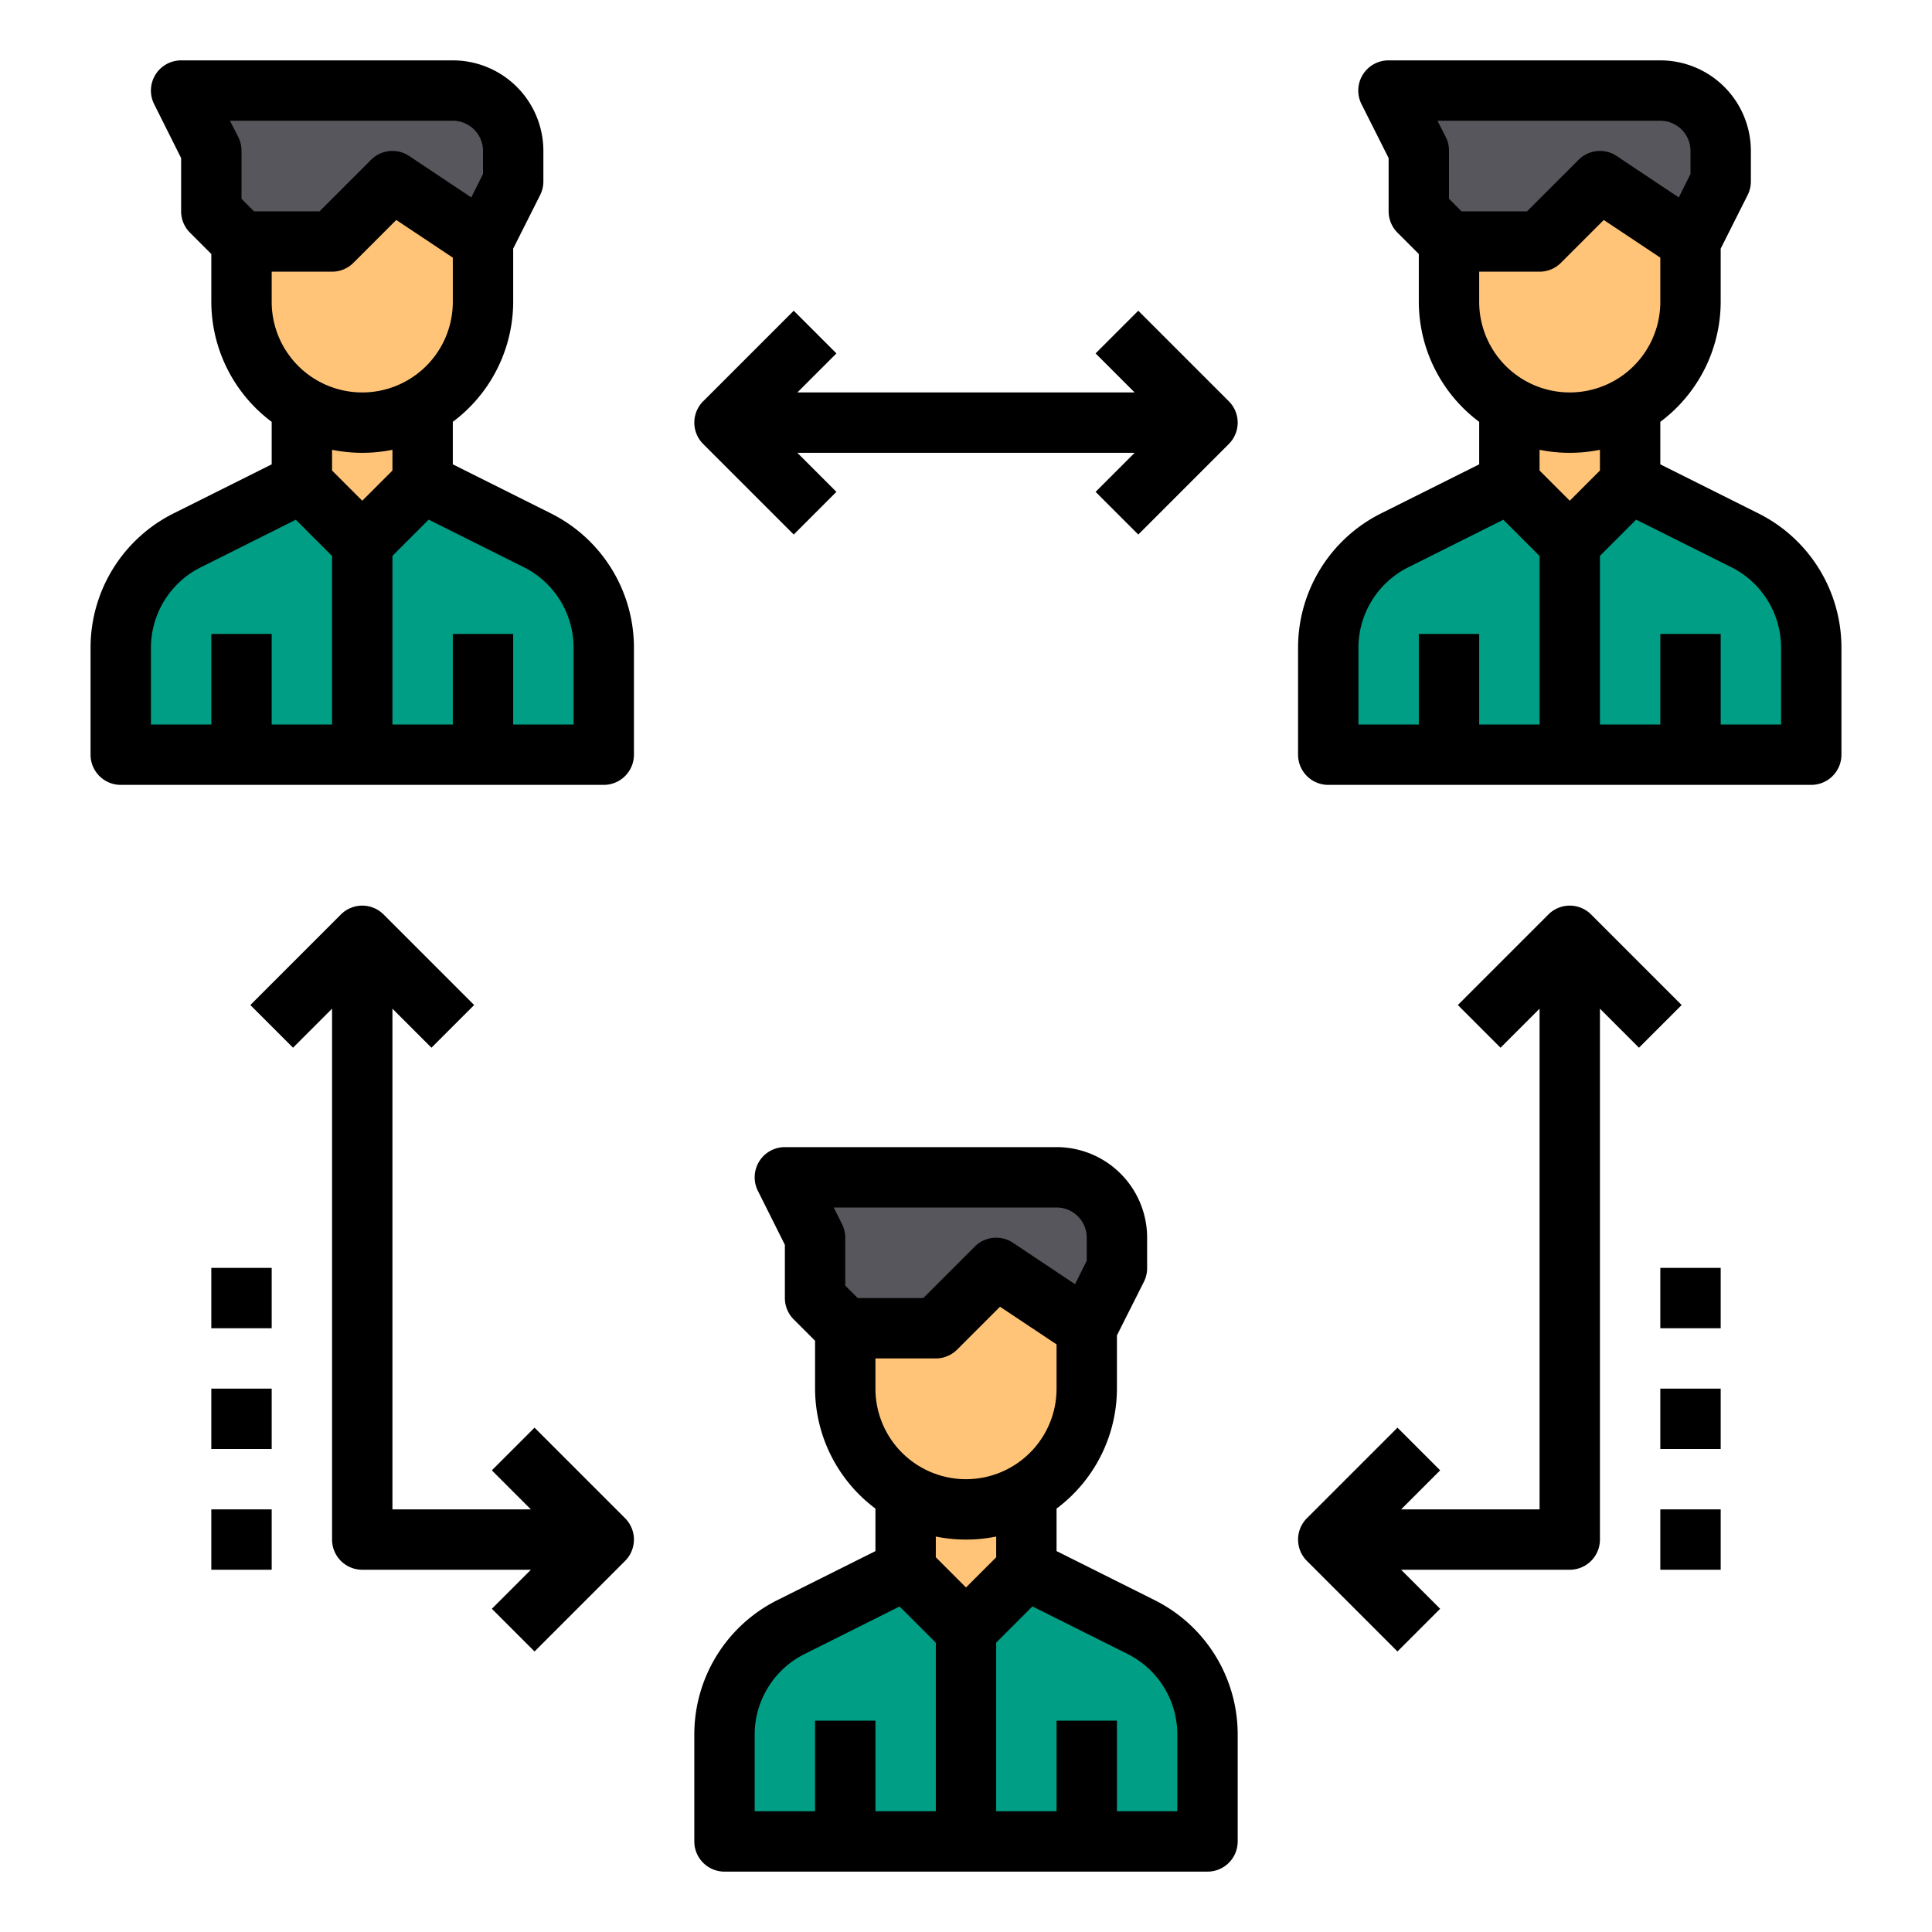
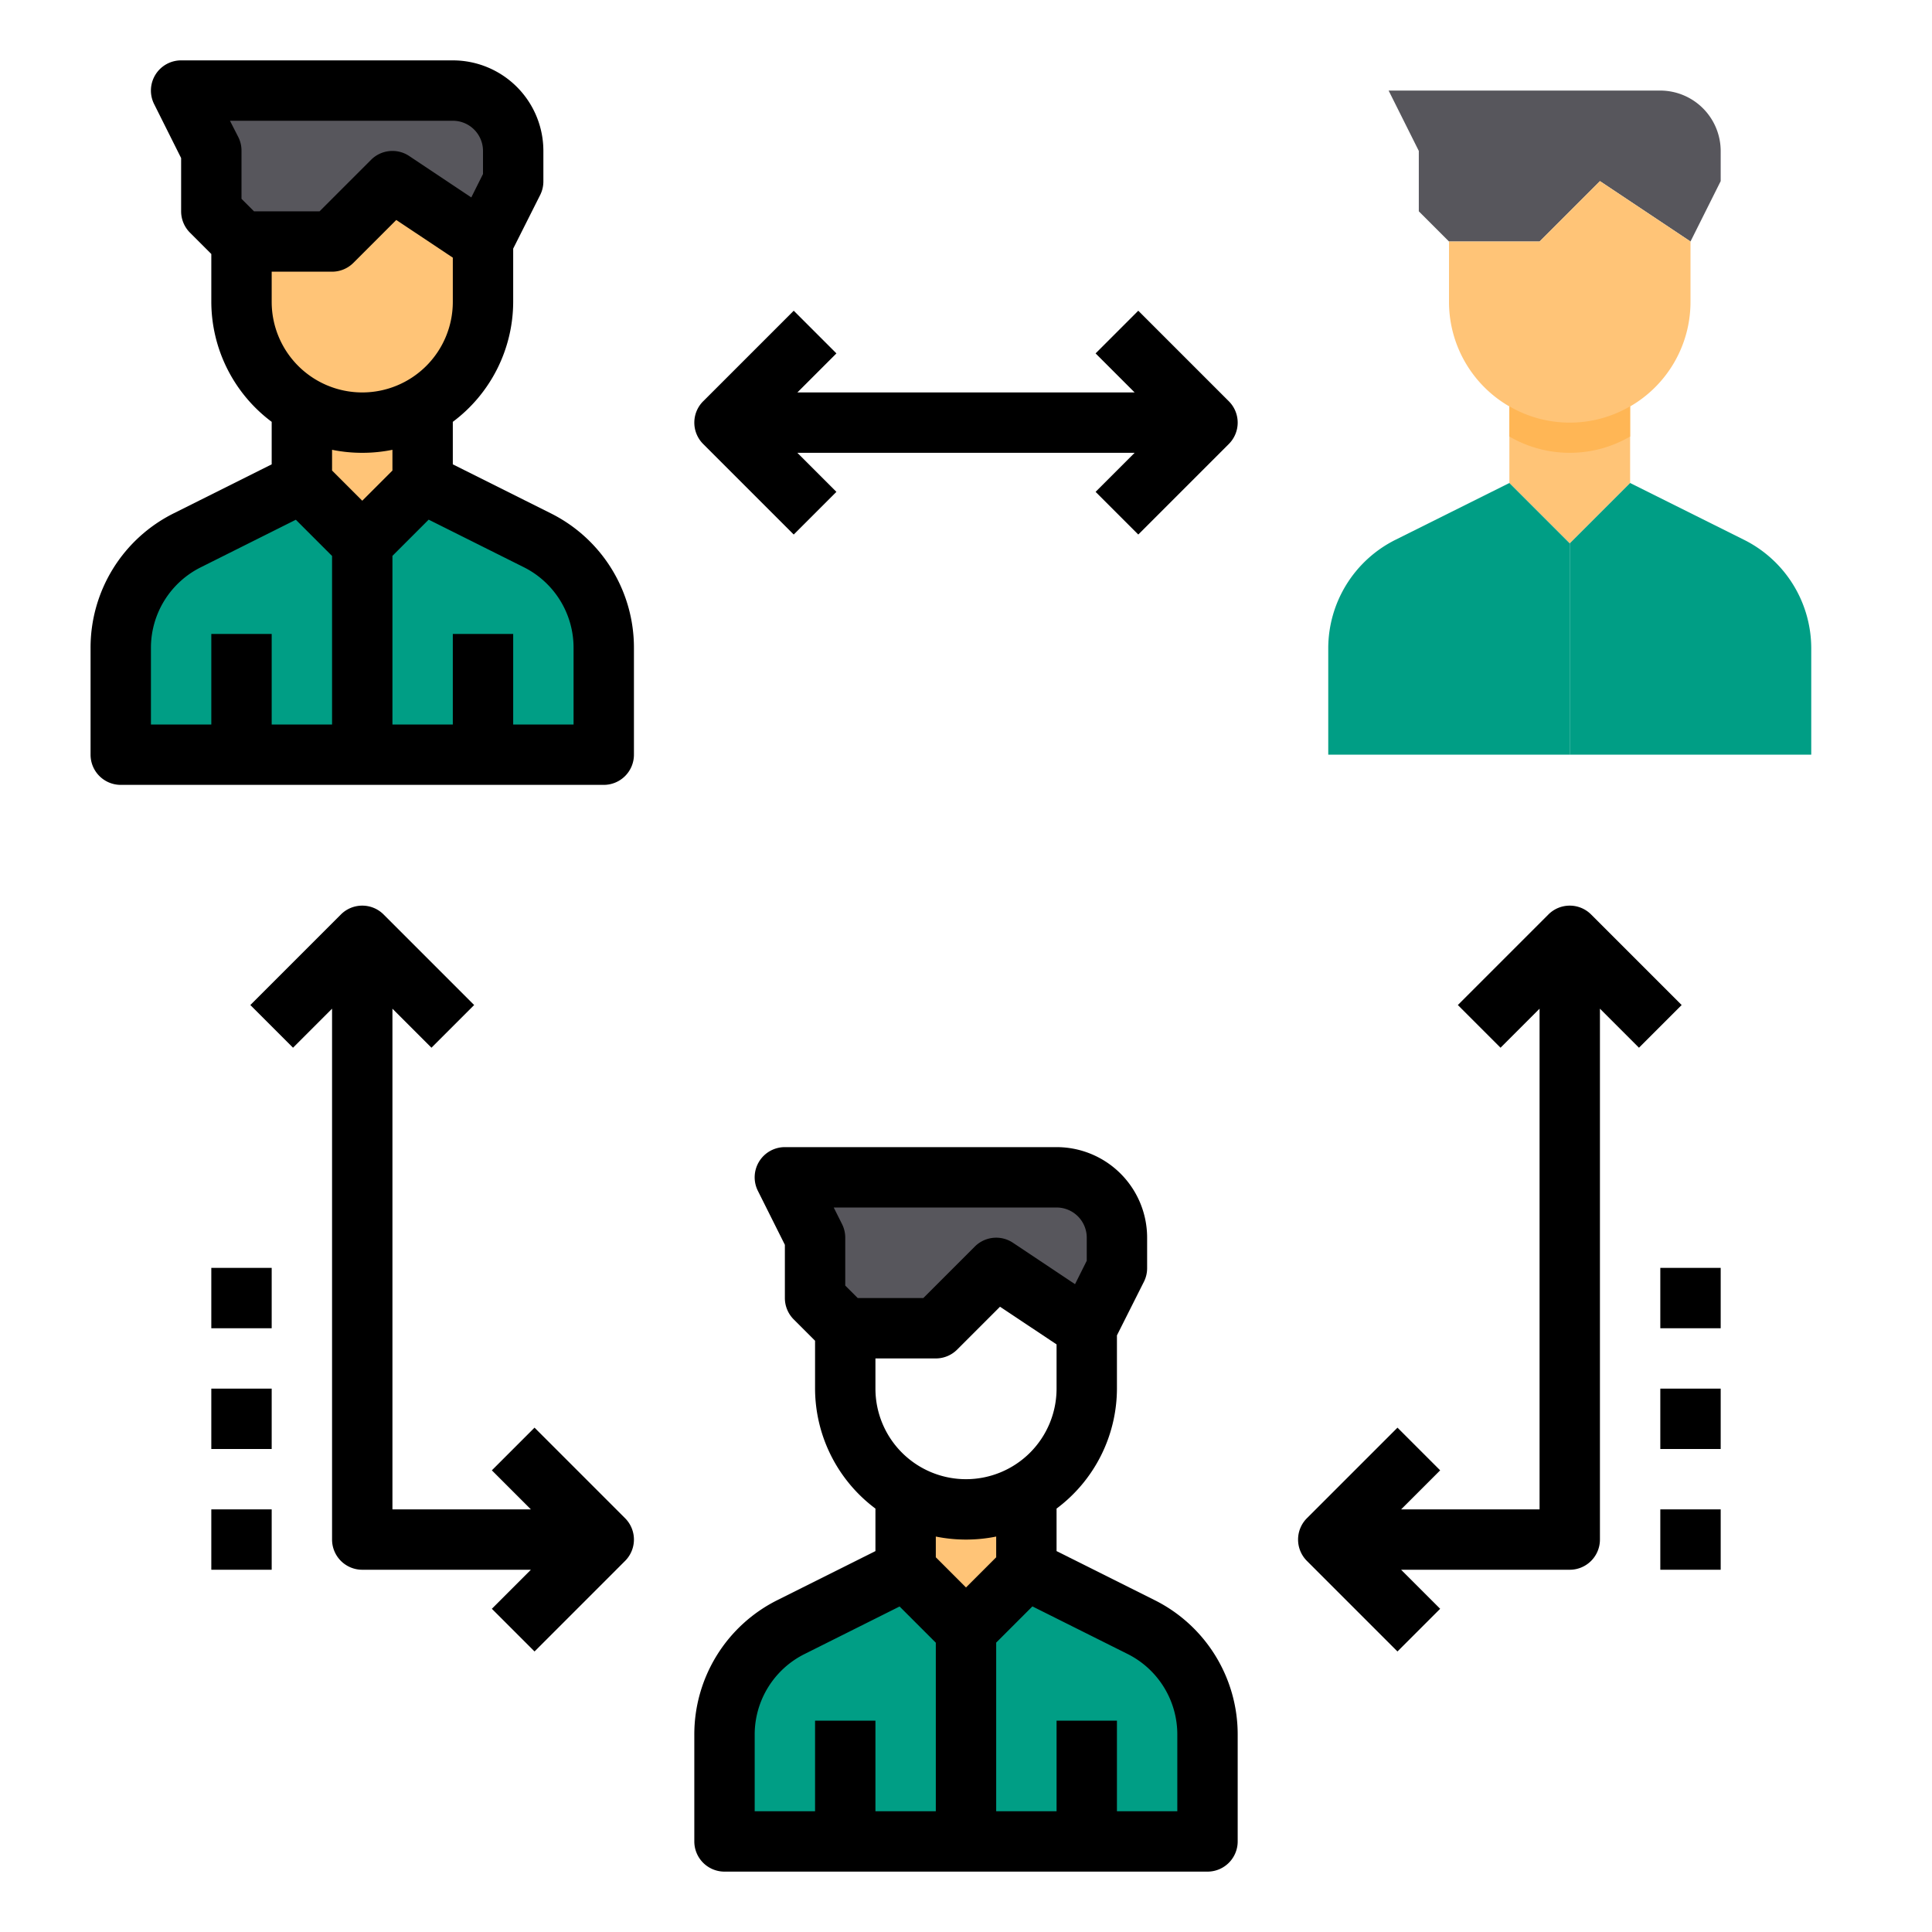
<svg xmlns="http://www.w3.org/2000/svg" version="1.1" width="512" height="512" x="0" y="0" viewBox="0 0 64 64" style="enable-background:new 0 0 512 512" xml:space="preserve" class="">
  <g>
    <g id="Rotation">
      <g fill="#ffc477">
        <path d="m30 49v.46 1.54 1l2 2 2-2v-1-1.54-.46z" fill="#ffc477" data-original="#ffc477" style="" />
        <path d="m50 13v.46 1.54 1l2 2 2-2v-1-1.54-.46z" fill="#ffc477" data-original="#ffc477" style="" />
        <path d="m10 13v.46 1.54 1l2 2 2-2v-1-1.54-.46z" fill="#ffc477" data-original="#ffc477" style="" />
      </g>
      <path d="m56 25h-4v-7l2-2 3.79 1.89a4.02 4.02 0 0 1 2.21 3.58v3.53z" fill="#009e85" data-original="#3d9ae2" style="" class="" />
      <path d="m57 5v1l-1 2-3-2-2 2h-3l-1-1v-2l-1-2h9a2.006 2.006 0 0 1 2 2z" fill="#57565c" data-original="#57565c" style="" />
      <path d="m56 8v2a4 4 0 0 1 -8 0v-2h3l2-2z" fill="#ffc477" data-original="#ffc477" style="" />
      <path d="m48 25h-4v-3.53a4.02 4.02 0 0 1 2.21-3.58l3.79-1.89 2 2v7z" fill="#009e85" data-original="#1e81ce" style="" class="" />
      <path d="m36 61h-4v-7l2-2 3.79 1.89a4.02 4.02 0 0 1 2.21 3.58v3.53z" fill="#009e85" data-original="#3d9ae2" style="" class="" />
      <path d="m37 41v1l-1 2-3-2-2 2h-3l-1-1v-2l-1-2h9a2.006 2.006 0 0 1 2 2z" fill="#57565c" data-original="#57565c" style="" />
-       <path d="m36 44v2a4 4 0 0 1 -8 0v-2h3l2-2z" fill="#ffc477" data-original="#ffc477" style="" />
      <path d="m28 61h-4v-3.53a4.02 4.02 0 0 1 2.21-3.58l3.79-1.89 2 2v7z" fill="#009e85" data-original="#1e81ce" style="" class="" />
      <path d="m16 25h-4v-7l2-2 3.79 1.89a4.02 4.02 0 0 1 2.21 3.58v3.53z" fill="#009e85" data-original="#3d9ae2" style="" class="" />
      <path d="m17 5v1l-1 2-3-2-2 2h-3l-1-1v-2l-1-2h9a2.006 2.006 0 0 1 2 2z" fill="#57565c" data-original="#57565c" style="" />
      <path d="m16 8v2a4 4 0 0 1 -8 0v-2h3l2-2z" fill="#ffc477" data-original="#ffc477" style="" />
      <path d="m8 25h-4v-3.53a4.02 4.02 0 0 1 2.21-3.58l3.79-1.89 2 2v7z" fill="#009e85" data-original="#1e81ce" style="" class="" />
      <path d="m14 13.46v1a3.974 3.974 0 0 1 -4 0v-1a3.974 3.974 0 0 0 4 0z" fill="#ffb655" data-original="#ffb655" style="" class="" />
      <path d="m54 13.46v1a3.974 3.974 0 0 1 -4 0v-1a3.974 3.974 0 0 0 4 0z" fill="#ffb655" data-original="#ffb655" style="" class="" />
      <path d="m34 49.46v1a3.974 3.974 0 0 1 -4 0v-1a3.974 3.974 0 0 0 4 0z" fill="#ffb655" data-original="#ffb655" style="" class="" />
      <path d="m18.236 17-3.236-1.618v-1.408a4.977 4.977 0 0 0 2-3.974v-1.764l.9-1.789a1 1 0 0 0 .1-.447v-1a3 3 0 0 0 -3-3h-9a1 1 0 0 0 -.895 1.447l.895 1.789v1.764a1 1 0 0 0 .293.707l.707.707v1.586a4.977 4.977 0 0 0 2 3.974v1.408l-3.236 1.618a4.972 4.972 0 0 0 -2.764 4.472v3.528a1 1 0 0 0 1 1h16a1 1 0 0 0 1-1v-3.528a4.972 4.972 0 0 0 -2.764-4.472zm-6.236-4a3 3 0 0 1 -3-3v-1h2a1 1 0 0 0 .707-.293l1.42-1.42 1.873 1.248v1.465a3 3 0 0 1 -3 3zm3-9a1 1 0 0 1 1 1v.764l-.388.776-2.057-1.372a1 1 0 0 0 -1.262.125l-1.707 1.707h-2.172l-.414-.414v-1.586a1 1 0 0 0 -.1-.447l-.282-.553zm-3 11a5 5 0 0 0 1-.1v.687l-1 1-1-1v-.687a5 5 0 0 0 1 .1zm-7 6.472a2.982 2.982 0 0 1 1.658-2.683l3.142-1.572 1.2 1.2v5.583h-2v-3h-2v3h-2zm14 2.528h-2v-3h-2v3h-2v-5.586l1.2-1.2 3.145 1.572a2.982 2.982 0 0 1 1.655 2.686z" fill="#000000" data-original="#000000" style="" class="" />
      <path d="m37.707 10.293-1.414 1.414 1.293 1.293h-11.172l1.293-1.293-1.414-1.414-3 3a1 1 0 0 0 0 1.414l3 3 1.414-1.414-1.293-1.293h11.172l-1.293 1.293 1.414 1.414 3-3a1 1 0 0 0 0-1.414z" fill="#000000" data-original="#000000" style="" class="" />
      <path d="m55.707 33.293-3-3a1 1 0 0 0 -1.414 0l-3 3 1.414 1.414 1.293-1.293v16.586h-4.586l1.293-1.293-1.414-1.414-3 3a1 1 0 0 0 0 1.414l3 3 1.414-1.414-1.293-1.293h5.586a1 1 0 0 0 1-1v-17.586l1.293 1.293z" fill="#000000" data-original="#000000" style="" class="" />
      <path d="m17.707 47.293-1.414 1.414 1.293 1.293h-4.586v-16.586l1.293 1.293 1.414-1.414-3-3a1 1 0 0 0 -1.414 0l-3 3 1.414 1.414 1.293-1.293v17.586a1 1 0 0 0 1 1h5.586l-1.293 1.293 1.414 1.414 3-3a1 1 0 0 0 0-1.414z" fill="#000000" data-original="#000000" style="" class="" />
      <path d="m55 50h2v2h-2z" fill="#000000" data-original="#000000" style="" class="" />
      <path d="m55 46h2v2h-2z" fill="#000000" data-original="#000000" style="" class="" />
      <path d="m55 42h2v2h-2z" fill="#000000" data-original="#000000" style="" class="" />
      <path d="m7 50h2v2h-2z" fill="#000000" data-original="#000000" style="" class="" />
      <path d="m7 46h2v2h-2z" fill="#000000" data-original="#000000" style="" class="" />
      <path d="m7 42h2v2h-2z" fill="#000000" data-original="#000000" style="" class="" />
-       <path d="m58.236 17-3.236-1.618v-1.408a4.977 4.977 0 0 0 2-3.974v-1.764l.9-1.789a1 1 0 0 0 .1-.447v-1a3 3 0 0 0 -3-3h-9a1 1 0 0 0 -.9 1.447l.9 1.789v1.764a1 1 0 0 0 .293.707l.707.707v1.586a4.977 4.977 0 0 0 2 3.974v1.408l-3.236 1.618a4.972 4.972 0 0 0 -2.764 4.472v3.528a1 1 0 0 0 1 1h16a1 1 0 0 0 1-1v-3.528a4.972 4.972 0 0 0 -2.764-4.472zm-6.236-4a3 3 0 0 1 -3-3v-1h2a1 1 0 0 0 .707-.293l1.42-1.42 1.873 1.248v1.465a3 3 0 0 1 -3 3zm3-9a1 1 0 0 1 1 1v.764l-.388.776-2.057-1.372a1 1 0 0 0 -1.262.125l-1.707 1.707h-2.172l-.414-.414v-1.586a1 1 0 0 0 -.1-.447l-.282-.553zm-3 11a5 5 0 0 0 1-.1v.687l-1 1-1-1v-.687a5 5 0 0 0 1 .1zm-7 6.472a2.982 2.982 0 0 1 1.658-2.683l3.142-1.572 1.2 1.2v5.583h-2v-3h-2v3h-2zm14 2.528h-2v-3h-2v3h-2v-5.586l1.2-1.2 3.145 1.572a2.982 2.982 0 0 1 1.655 2.686z" fill="#000000" data-original="#000000" style="" class="" />
      <path d="m38.236 53-3.236-1.618v-1.408a4.977 4.977 0 0 0 2-3.974v-1.764l.9-1.789a1 1 0 0 0 .1-.447v-1a3 3 0 0 0 -3-3h-9a1 1 0 0 0 -.895 1.447l.895 1.789v1.764a1 1 0 0 0 .293.707l.707.707v1.586a4.977 4.977 0 0 0 2 3.974v1.408l-3.236 1.618a4.972 4.972 0 0 0 -2.764 4.472v3.528a1 1 0 0 0 1 1h16a1 1 0 0 0 1-1v-3.528a4.972 4.972 0 0 0 -2.764-4.472zm-6.236-4a3 3 0 0 1 -3-3v-1h2a1 1 0 0 0 .707-.293l1.42-1.42 1.873 1.248v1.465a3 3 0 0 1 -3 3zm3-9a1 1 0 0 1 1 1v.764l-.388.776-2.057-1.372a1 1 0 0 0 -1.262.125l-1.707 1.707h-2.172l-.414-.414v-1.586a1 1 0 0 0 -.105-.447l-.277-.553zm-3 11a5 5 0 0 0 1-.1v.687l-1 1-1-1v-.687a5 5 0 0 0 1 .1zm-7 6.472a2.982 2.982 0 0 1 1.658-2.683l3.142-1.572 1.2 1.2v5.583h-2v-3h-2v3h-2zm14 2.528h-2v-3h-2v3h-2v-5.586l1.2-1.2 3.145 1.572a2.982 2.982 0 0 1 1.655 2.686z" fill="#000000" data-original="#000000" style="" class="" />
    </g>
  </g>
</svg>